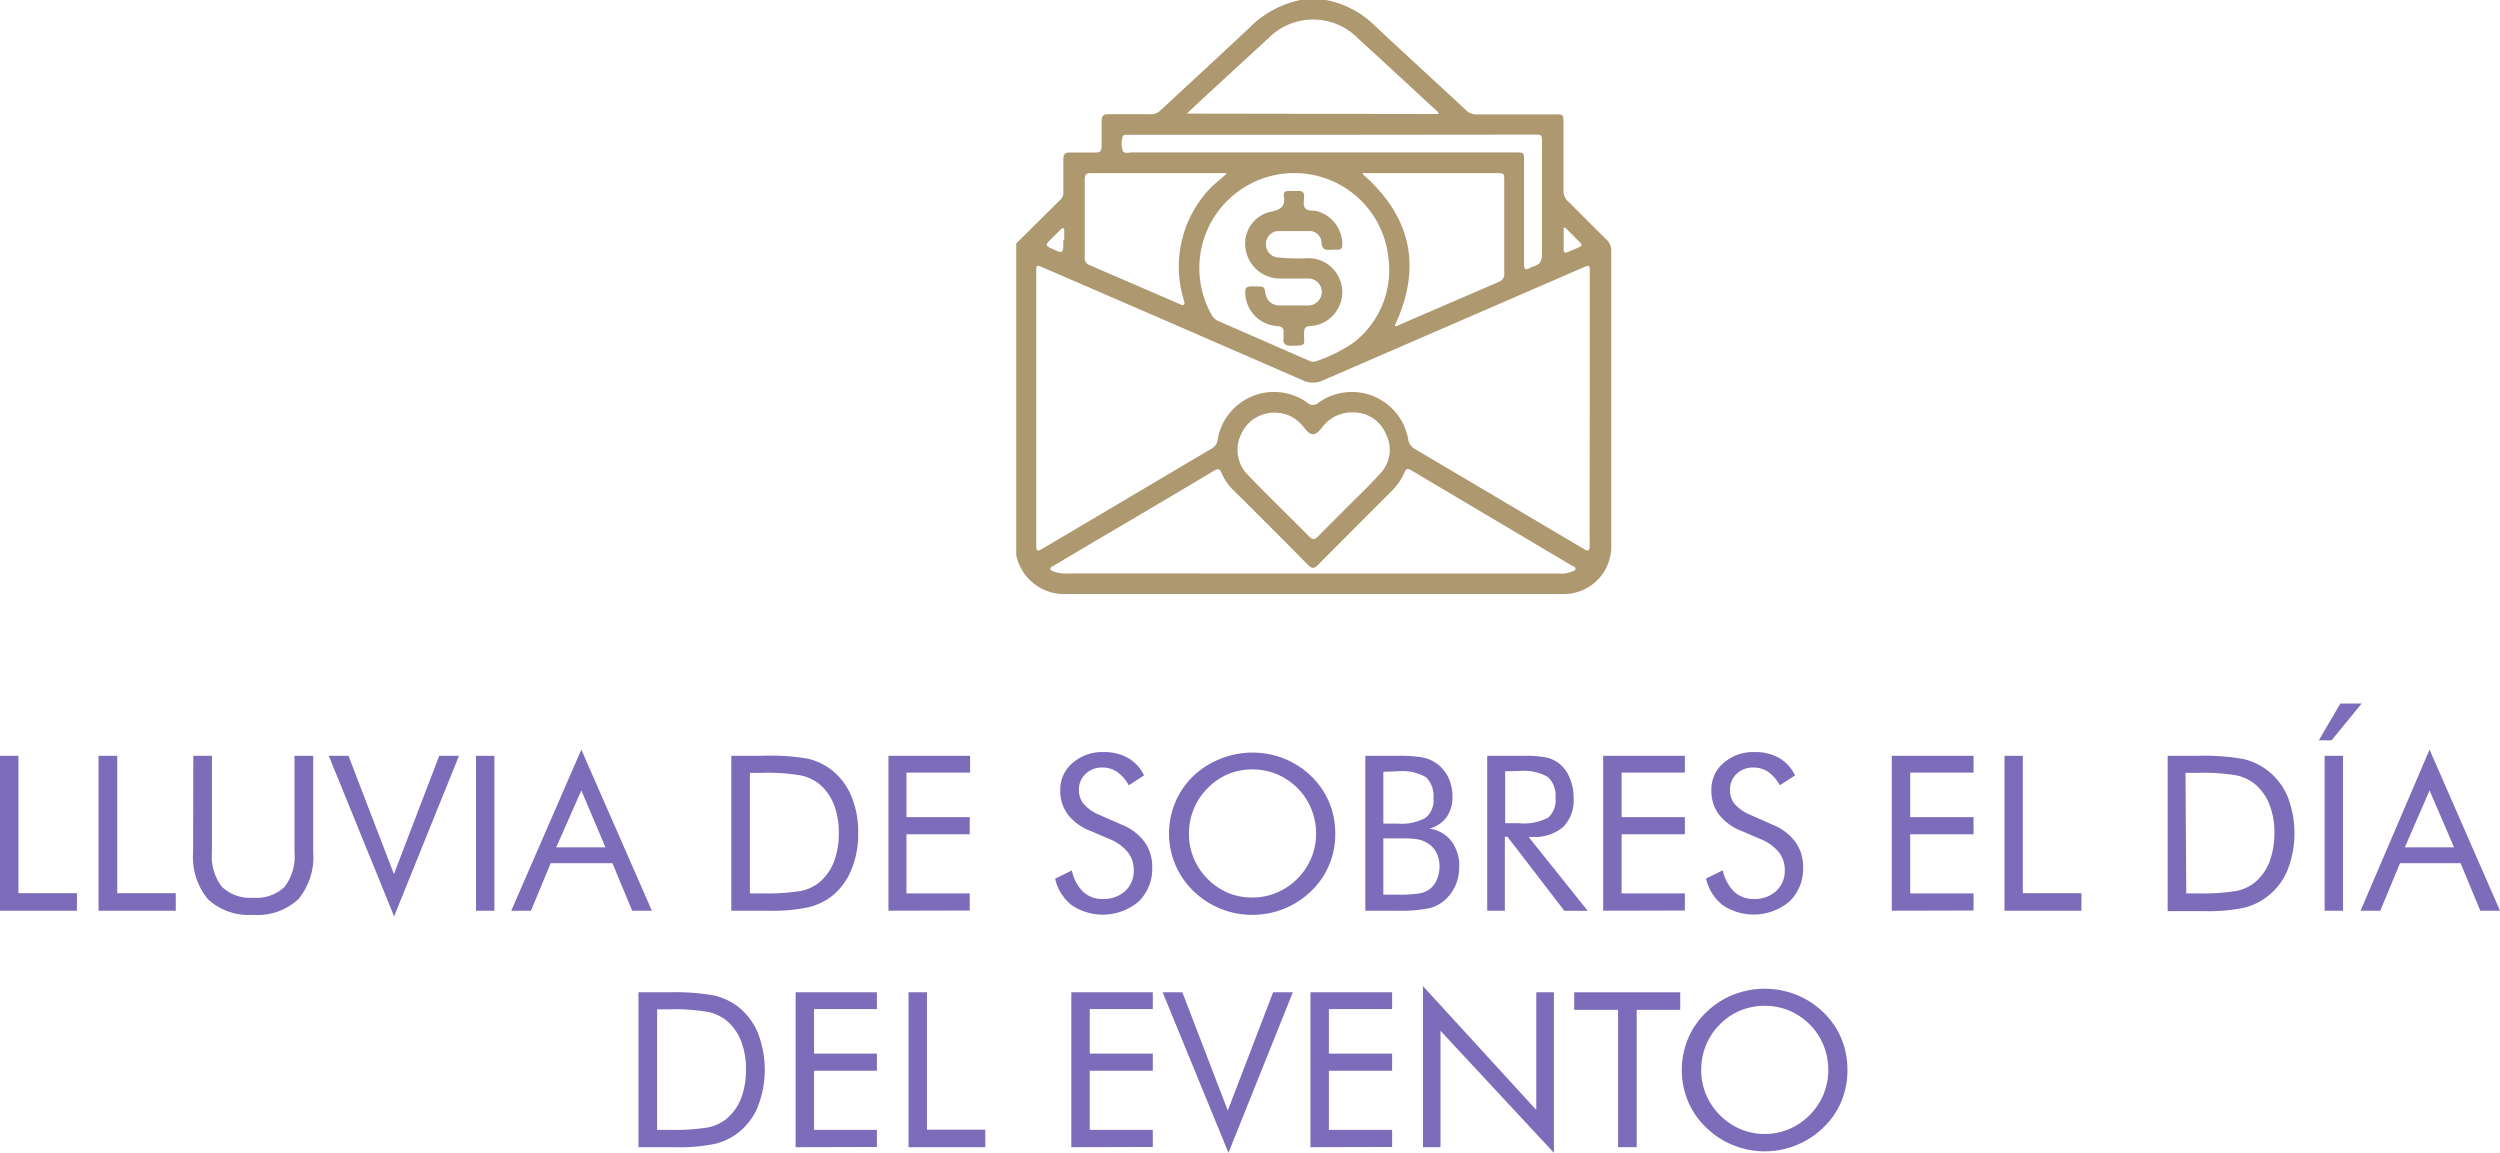
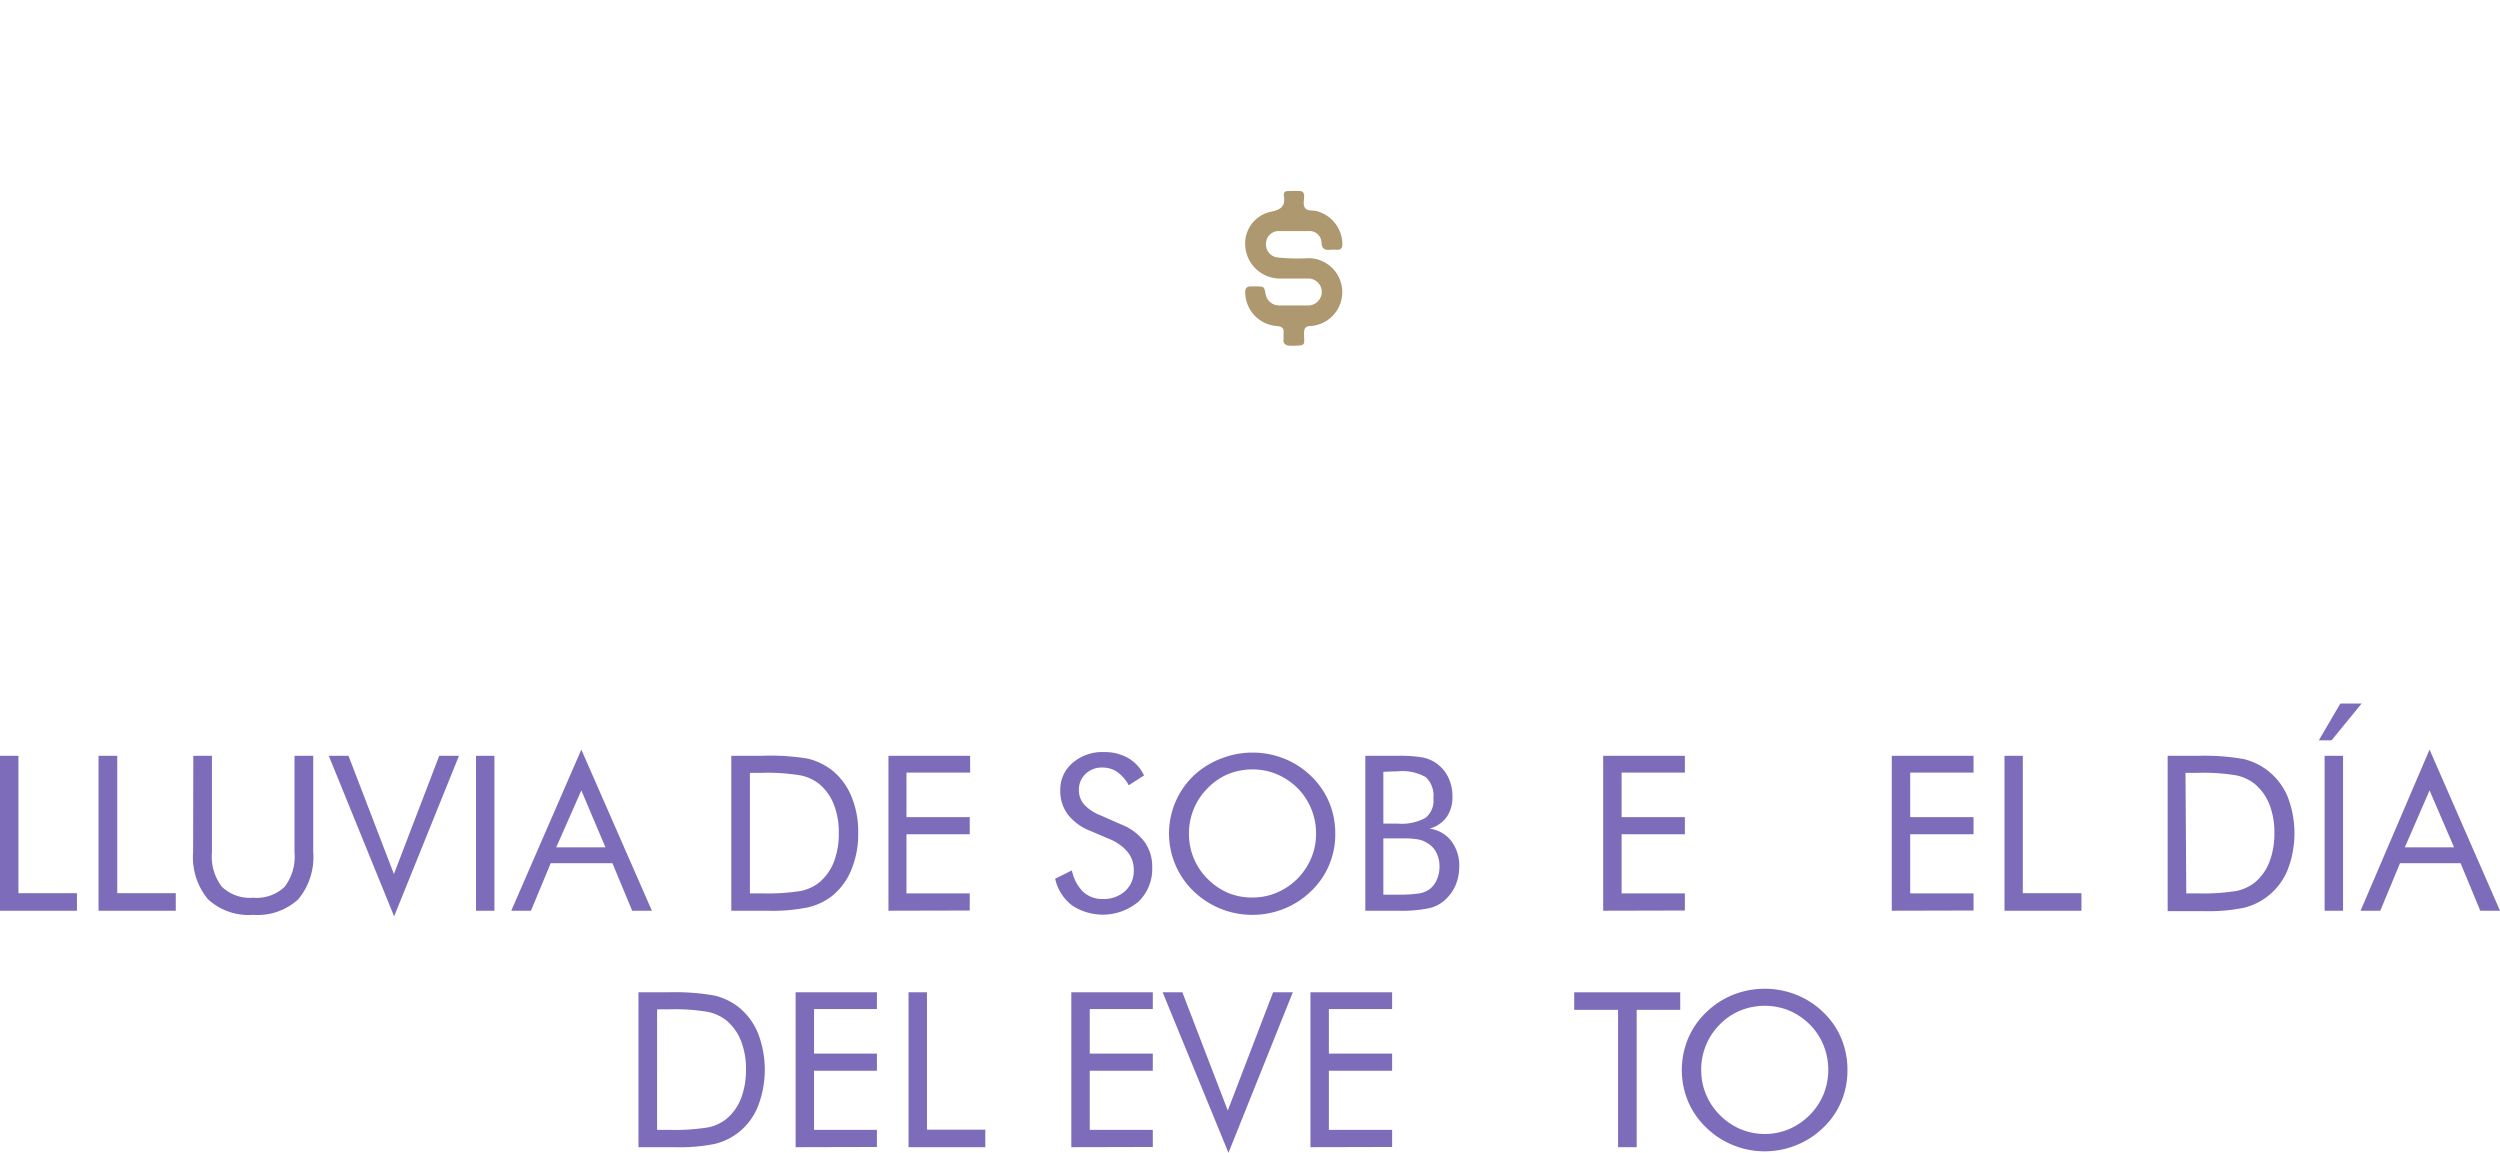
<svg xmlns="http://www.w3.org/2000/svg" viewBox="0 0 253.73 117.04">
  <defs>
    <style>.cls-1{fill:#ae986f;}.cls-2{fill:#7c6cba;}</style>
  </defs>
  <g id="Capa_2" data-name="Capa 2">
    <g id="Capa_1-2" data-name="Capa 1">
-       <path class="cls-1" d="M103.14,56.36V24.71l4.55-4.51a1,1,0,0,0,.23-.76c0-1.08,0-2.16,0-3.24,0-.51.14-.75.7-.72.76,0,1.53,0,2.29,0s.9,0,.9-.87,0-1.57,0-2.35c0-.52.19-.68.69-.67,1.41,0,2.83,0,4.24,0a1.29,1.29,0,0,0,1-.35c3-2.79,6-5.54,9-8.36A10.18,10.18,0,0,1,132,0h2.58a9.61,9.61,0,0,1,4.84,2.5c3.1,2.91,6.25,5.78,9.37,8.68a1.44,1.44,0,0,0,1.09.43h8c.78,0,.79,0,.8.78,0,2.29,0,4.59,0,6.88a1.46,1.46,0,0,0,.49,1.19c1.3,1.28,2.57,2.58,3.88,3.86a1.48,1.48,0,0,1,.48,1.14q0,15,0,29.94a4.82,4.82,0,0,1-4.88,4.89H108a4.13,4.13,0,0,1-.93-.08A5,5,0,0,1,103.14,56.36Zm58.21-15V27.65c0-.78,0-.79-.74-.47q-13.14,5.7-26.28,11.4a2.43,2.43,0,0,1-2.15,0Q119,32.83,105.85,27.15c-.64-.28-.68-.26-.68.39V55.25c0,.72.08.77.68.41L123,45.51a1.13,1.13,0,0,0,.57-.83,5.8,5.8,0,0,1,9.1-3.82.83.83,0,0,0,1.16,0,5.81,5.81,0,0,1,9.09,3.71,1.31,1.31,0,0,0,.69,1l15.74,9.32,1.52.9c.28.16.45.09.46-.25s0-.39,0-.59Zm-28.1,16.85h25a2.92,2.92,0,0,0,1.27-.19c.15-.07.38-.08.38-.3s-.2-.22-.34-.3q-8.16-4.84-16.33-9.69c-.38-.22-.53-.15-.69.23a6,6,0,0,1-1.34,1.92c-2.48,2.48-5,5-7.44,7.46-.36.37-.6.41-1,0q-3.72-3.77-7.48-7.49A5.35,5.35,0,0,1,124,48.05c-.21-.55-.44-.49-.86-.23Q117.1,51.43,111,55l-4.09,2.43c-.13.08-.33.12-.31.31s.23.2.36.27a3.28,3.28,0,0,0,1.39.19Zm-2-40.64a8.58,8.58,0,0,0-1.37.11A9.64,9.64,0,0,0,123,32a1.39,1.39,0,0,0,.64.58l9.16,4a.93.93,0,0,0,.74.1,16,16,0,0,0,3.73-1.83,9.27,9.27,0,0,0,3.65-8.58A9.58,9.58,0,0,0,131.22,17.57Zm14.75-6c0-.18-.1-.24-.18-.31-2.67-2.46-5.32-4.93-8-7.37a6.38,6.38,0,0,0-9.1,0l-6.75,6.21-1.52,1.43Zm-4.42,21.49c.18.08.31,0,.44-.09q5.06-2.19,10.1-4.36a.84.84,0,0,0,.55-.91q0-4.65,0-9.29c0-.84,0-.84-.87-.84h-13c-.18,0-.38-.06-.55.06C143.21,21.94,144.37,27.06,141.55,33.06Zm-12,8.83a3.68,3.68,0,0,0-3.63,2.21,3.61,3.61,0,0,0,.77,4.17c2,2.09,4.13,4.14,6.18,6.21.31.31.53.3.83,0,.9-.92,1.83-1.83,2.74-2.75,1.21-1.22,2.47-2.4,3.62-3.68a3.49,3.49,0,0,0,.57-4,3.53,3.53,0,0,0-3.28-2.19A3.7,3.7,0,0,0,134.51,43c-.41.39-.73,1.08-1.26,1.07s-.84-.69-1.25-1.08A3.57,3.57,0,0,0,129.53,41.89Zm-5-24.27a1.44,1.44,0,0,0-.24-.05c-4.55,0-9.1,0-13.65,0-.47,0-.6.2-.6.64q0,4,0,7.94a.72.72,0,0,0,.5.76l9.12,3.94c.14.06.3.18.44.07s0-.3,0-.44a3.37,3.37,0,0,0-.09-.34A11.51,11.51,0,0,1,123,18.93C123.48,18.48,124,18.09,124.49,17.62Zm10.71-3.94H114.32c-.16,0-.35,0-.38.21a2.35,2.35,0,0,0,0,1.39c.16.37.59.19.91.19h38.93c.9,0,.9,0,.9.92,0,3.46,0,6.93,0,10.4,0,.48.08.7.58.41a1.22,1.22,0,0,1,.37-.16c.67-.18.88-.59.87-1.3,0-3.74,0-7.48,0-11.23,0-.84,0-.85-.86-.85Zm23.55,9.4-.14.07c0,.75,0,1.5,0,2.25,0,.2.13.3.31.22.45-.18.9-.37,1.34-.57.2-.09.2-.24.07-.38Zm-50.83,1.27v-.94c0-.09,0-.23-.1-.25a.37.37,0,0,0-.24.12c-.38.37-.76.74-1.13,1.12s-.5.53.16.81C107.92,25.78,107.92,25.78,107.92,24.35Z" />
      <path class="cls-1" d="M131.3,19.38h.53c.38,0,.52.16.53.53s-.15.88.1,1.21.76.2,1.16.3a3.51,3.51,0,0,1,2.62,3.36c0,.4-.14.59-.55.57a4.7,4.7,0,0,0-.65,0c-.57.06-.89-.07-.92-.76a1.21,1.21,0,0,0-1.28-1.14q-1.53,0-3.06,0a1.29,1.29,0,0,0-1.29,1.21,1.34,1.34,0,0,0,1.09,1.46,20,20,0,0,0,3.28.08,3.45,3.45,0,0,1,.17,6.89c-.55,0-.68.24-.68.76,0,1.2.28,1.23-1.3,1.24-.57,0-.86-.17-.78-.78,0-.15,0-.31,0-.47.06-.51-.13-.71-.68-.75a3.46,3.46,0,0,1-3.21-3.44c0-.4.15-.58.55-.58h.53c.85,0,.85,0,1,.82A1.38,1.38,0,0,0,129.77,31q1.53,0,3.06,0a1.38,1.38,0,0,0,1.32-1.39,1.36,1.36,0,0,0-1.36-1.34c-1,0-2,0-2.94,0a3.53,3.53,0,0,1-3.44-3.05,3.3,3.3,0,0,1,2.48-3.71c1.07-.21,1.62-.53,1.4-1.69,0-.28.13-.43.42-.43Z" />
      <path class="cls-2" d="M0,92.43V76.71H1.87V90.65H7.81v1.78Z" />
      <path class="cls-2" d="M10,92.43V76.71H11.9V90.65h5.94v1.78Z" />
      <path class="cls-2" d="M19.62,76.71h1.89v9.78a5.06,5.06,0,0,0,1,3.5,4.1,4.1,0,0,0,3.19,1.12A4.09,4.09,0,0,0,28.89,90a5.06,5.06,0,0,0,1-3.5V76.71h1.9v9.78a6.69,6.69,0,0,1-1.52,4.78,6.1,6.1,0,0,1-4.58,1.58,6.1,6.1,0,0,1-4.58-1.58,6.69,6.69,0,0,1-1.51-4.78Z" />
      <path class="cls-2" d="M40,93,33.37,76.71h2l4.61,12,4.6-12h2Z" />
      <path class="cls-2" d="M48.31,92.43V76.71h1.87V92.43Z" />
      <path class="cls-2" d="M59,76.08l7.16,16.35h-2l-2-4.82H55.89l-2,4.82h-2Zm0,4.14L56.45,86h5Z" />
      <path class="cls-2" d="M74.22,92.43V76.71h3A23.07,23.07,0,0,1,82,77a6.51,6.51,0,0,1,2.4,1.14,6.6,6.6,0,0,1,2,2.66,9.31,9.31,0,0,1,.7,3.74,9.42,9.42,0,0,1-.69,3.72A6.54,6.54,0,0,1,84.36,91,6.33,6.33,0,0,1,82,92.09a17.7,17.7,0,0,1-4.1.34H74.22Zm1.89-1.76H77.3a21.26,21.26,0,0,0,4-.25,4.46,4.46,0,0,0,1.86-.87,5.14,5.14,0,0,0,1.47-2.07,7.84,7.84,0,0,0,.5-2.92,7.72,7.72,0,0,0-.5-2.91,5.16,5.16,0,0,0-1.47-2.07,4.48,4.48,0,0,0-1.89-.88,20.12,20.12,0,0,0-4-.26H76.11Z" />
      <path class="cls-2" d="M90.17,92.43V76.71h8.29v1.7H92v4.52h6.42v1.74H92v6h6.42v1.74Z" />
      <path class="cls-2" d="M113.85,83.7a5.4,5.4,0,0,1,2.31,1.74,4.28,4.28,0,0,1,.78,2.57,4.62,4.62,0,0,1-1.38,3.49,5.64,5.64,0,0,1-6.77.38,4.7,4.7,0,0,1-1.7-2.7l1.7-.84a4.2,4.2,0,0,0,1.13,2.16,2.81,2.81,0,0,0,2,.74,3.21,3.21,0,0,0,2.28-.81,2.76,2.76,0,0,0,.87-2.11,2.86,2.86,0,0,0-.61-1.83,4.56,4.56,0,0,0-1.83-1.32l-1.91-.82a5.33,5.33,0,0,1-2.34-1.68,4,4,0,0,1-.77-2.47,3.53,3.53,0,0,1,1.25-2.77,4.59,4.59,0,0,1,3.18-1.1,4.81,4.81,0,0,1,2.45.6,4,4,0,0,1,1.62,1.77l-1.55,1a4,4,0,0,0-1.18-1.36,2.6,2.6,0,0,0-1.48-.44,2.36,2.36,0,0,0-1.72.64,2.19,2.19,0,0,0-.68,1.65,2.22,2.22,0,0,0,.52,1.45,4.33,4.33,0,0,0,1.6,1.08Z" />
      <path class="cls-2" d="M135.52,84.6a8.05,8.05,0,0,1-.62,3.18,7.85,7.85,0,0,1-1.82,2.65,8.33,8.33,0,0,1-2.74,1.79,8.51,8.51,0,0,1-3.22.63,8.55,8.55,0,0,1-6-2.42,8.13,8.13,0,0,1,0-11.68A8.42,8.42,0,0,1,123.9,77a8.7,8.7,0,0,1,6.45,0,8.42,8.42,0,0,1,2.73,1.78,8,8,0,0,1,1.82,2.65A8.18,8.18,0,0,1,135.52,84.6Zm-8.4,6.49a6.16,6.16,0,0,0,2.45-.49,6.53,6.53,0,0,0,3.51-3.52,6.27,6.27,0,0,0,.49-2.48,6.45,6.45,0,0,0-.49-2.51,6.38,6.38,0,0,0-1.4-2.11,6.69,6.69,0,0,0-2.1-1.41,6.38,6.38,0,0,0-2.46-.48,6.53,6.53,0,0,0-2.49.48A6.35,6.35,0,0,0,122.56,80a6.45,6.45,0,0,0-1.41,2.12,6.58,6.58,0,0,0-.48,2.5,6.4,6.4,0,0,0,1.89,4.58,6.64,6.64,0,0,0,2.1,1.43A6.35,6.35,0,0,0,127.12,91.09Z" />
      <path class="cls-2" d="M138.57,92.43V76.71h3.28a13.26,13.26,0,0,1,2.55.17,3.62,3.62,0,0,1,1.41.61A3.72,3.72,0,0,1,147,78.92a4.41,4.41,0,0,1,.41,1.92,3.51,3.51,0,0,1-.59,2.09,3.22,3.22,0,0,1-1.74,1.17,3.33,3.33,0,0,1,2.21,1.25,4.11,4.11,0,0,1,.81,2.61,4.85,4.85,0,0,1-.34,1.81,4.36,4.36,0,0,1-1,1.47,3.64,3.64,0,0,1-1.64.92,13.89,13.89,0,0,1-3.29.27Zm1.83-14.1v5.26h1.45a5.07,5.07,0,0,0,2.82-.58,2.24,2.24,0,0,0,.81-2,2.59,2.59,0,0,0-.76-2.13,4.87,4.87,0,0,0-2.87-.6Zm0,6.73V90.8h1.45a13.42,13.42,0,0,0,2.15-.12,2.4,2.4,0,0,0,1.06-.41,2.36,2.36,0,0,0,.77-1A3.34,3.34,0,0,0,146.1,88a3.18,3.18,0,0,0-.33-1.49,2.37,2.37,0,0,0-1-1,2.57,2.57,0,0,0-.87-.32,9,9,0,0,0-1.53-.1h-2Z" />
-       <path class="cls-2" d="M150.94,92.43V76.71h3.69a10.85,10.85,0,0,1,2.32.17,3.35,3.35,0,0,1,1.29.61A3.57,3.57,0,0,1,159.33,79a5.14,5.14,0,0,1,.38,2,3.85,3.85,0,0,1-1.07,2.94,4.5,4.5,0,0,1-3.17,1h-.33l6,7.5h-2.37L153,84.93h-.27v7.5Zm1.82-14.15v5.27h1.43a5.24,5.24,0,0,0,2.94-.57,2.33,2.33,0,0,0,.74-2,2.57,2.57,0,0,0-.77-2.12,4.94,4.94,0,0,0-2.91-.61Z" />
      <path class="cls-2" d="M162.71,92.43V76.71H171v1.7h-6.42v4.52H171v1.74h-6.42v6H171v1.74Z" />
-       <path class="cls-2" d="M179.9,83.7a5.34,5.34,0,0,1,2.31,1.74A4.28,4.28,0,0,1,183,88a4.62,4.62,0,0,1-1.38,3.49,5.64,5.64,0,0,1-6.77.38,4.75,4.75,0,0,1-1.7-2.7l1.7-.84A4.27,4.27,0,0,0,176,90.5a2.82,2.82,0,0,0,2,.74,3.2,3.2,0,0,0,2.27-.81,2.76,2.76,0,0,0,.87-2.11,2.92,2.92,0,0,0-.6-1.83,4.67,4.67,0,0,0-1.84-1.32l-1.91-.82a5.35,5.35,0,0,1-2.33-1.68,4,4,0,0,1-.77-2.47,3.52,3.52,0,0,1,1.24-2.77,4.59,4.59,0,0,1,3.18-1.1,4.82,4.82,0,0,1,2.46.6,4,4,0,0,1,1.61,1.77l-1.54,1a4.13,4.13,0,0,0-1.18-1.36,2.64,2.64,0,0,0-1.49-.44,2.38,2.38,0,0,0-1.72.64,2.18,2.18,0,0,0-.67,1.65,2.21,2.21,0,0,0,.51,1.45,4.42,4.42,0,0,0,1.6,1.08Z" />
      <path class="cls-2" d="M192,92.43V76.71h8.3v1.7h-6.43v4.52h6.43v1.74h-6.43v6h6.43v1.74Z" />
      <path class="cls-2" d="M203.44,92.43V76.71h1.86V90.65h5.95v1.78Z" />
      <path class="cls-2" d="M220,92.43V76.71h3a23.07,23.07,0,0,1,4.72.33,6.51,6.51,0,0,1,2.4,1.14,6.6,6.6,0,0,1,2.05,2.66,10.29,10.29,0,0,1,0,7.46A6.43,6.43,0,0,1,230.1,91a6.33,6.33,0,0,1-2.35,1.13,17.7,17.7,0,0,1-4.1.34H220Zm1.89-1.76H223a21.26,21.26,0,0,0,4-.25,4.46,4.46,0,0,0,1.86-.87,5.14,5.14,0,0,0,1.47-2.07,8.05,8.05,0,0,0,.5-2.92,7.72,7.72,0,0,0-.5-2.91,5.16,5.16,0,0,0-1.47-2.07A4.48,4.48,0,0,0,227,78.7a20.12,20.12,0,0,0-4-.26h-1.19Z" />
      <path class="cls-2" d="M235.34,75.14l2.19-3.74h2.16l-3.06,3.74Zm.59,17.29V76.71h1.87V92.43Z" />
      <path class="cls-2" d="M246.58,76.08l7.15,16.35h-2l-2-4.82h-6.15l-2,4.82h-2Zm0,4.14L244.07,86h5Z" />
      <path class="cls-2" d="M64.8,116.43V100.71h3a23.07,23.07,0,0,1,4.72.33,6.51,6.51,0,0,1,2.4,1.14,6.6,6.6,0,0,1,2,2.66,10.29,10.29,0,0,1,0,7.46,6.43,6.43,0,0,1-2,2.66,6.33,6.33,0,0,1-2.35,1.13,17.7,17.7,0,0,1-4.1.34H64.8Zm1.89-1.76h1.19a21.26,21.26,0,0,0,4-.25,4.46,4.46,0,0,0,1.86-.87,5.14,5.14,0,0,0,1.47-2.07,8.05,8.05,0,0,0,.5-2.92,7.72,7.72,0,0,0-.5-2.91,5.16,5.16,0,0,0-1.47-2.07,4.48,4.48,0,0,0-1.89-.88,20.12,20.12,0,0,0-4-.26H66.69Z" />
      <path class="cls-2" d="M80.75,116.43V100.71H89v1.7H82.62v4.52H89v1.74H82.62v6H89v1.74Z" />
      <path class="cls-2" d="M92.21,116.43V100.71h1.87v13.94H100v1.78Z" />
      <path class="cls-2" d="M108.73,116.43V100.71H117v1.7H110.6v4.52H117v1.74H110.6v6H117v1.74Z" />
      <path class="cls-2" d="M124.68,117,118,100.71h2l4.61,12,4.6-12h2Z" />
      <path class="cls-2" d="M133,116.43V100.71h8.29v1.7h-6.42v4.52h6.42v1.74h-6.42v6h6.42v1.74Z" />
-       <path class="cls-2" d="M144.42,116.43V100.08l11.5,12.57V100.71h1.79V117L146.2,104.62v11.81Z" />
      <path class="cls-2" d="M164.22,116.43V102.49h-4.45v-1.78h10.76v1.78h-4.42v13.94Z" />
      <path class="cls-2" d="M187.5,108.6a8.05,8.05,0,0,1-.62,3.18,7.71,7.71,0,0,1-1.82,2.65,8.33,8.33,0,0,1-2.74,1.79,8.51,8.51,0,0,1-3.22.63,8.42,8.42,0,0,1-3.21-.63,8.29,8.29,0,0,1-2.73-1.79,7.9,7.9,0,0,1-1.84-2.66,8.32,8.32,0,0,1,0-6.35,7.94,7.94,0,0,1,1.84-2.67,8.28,8.28,0,0,1,2.72-1.78,8.7,8.7,0,0,1,6.45,0,8.32,8.32,0,0,1,2.73,1.78,7.81,7.81,0,0,1,1.82,2.65A8.18,8.18,0,0,1,187.5,108.6Zm-8.4,6.49a6.25,6.25,0,0,0,2.46-.49,6.61,6.61,0,0,0,2.1-1.42,6.69,6.69,0,0,0,1.41-2.1,6.66,6.66,0,0,0,0-5,6.38,6.38,0,0,0-1.4-2.11,6.76,6.76,0,0,0-2.09-1.41,6.62,6.62,0,0,0-4.95,0,6.28,6.28,0,0,0-2.08,1.41,6.45,6.45,0,0,0-1.89,4.62,6.36,6.36,0,0,0,.48,2.47,6.51,6.51,0,0,0,1.41,2.11,6.64,6.64,0,0,0,2.1,1.43A6.35,6.35,0,0,0,179.1,115.09Z" />
    </g>
  </g>
</svg>